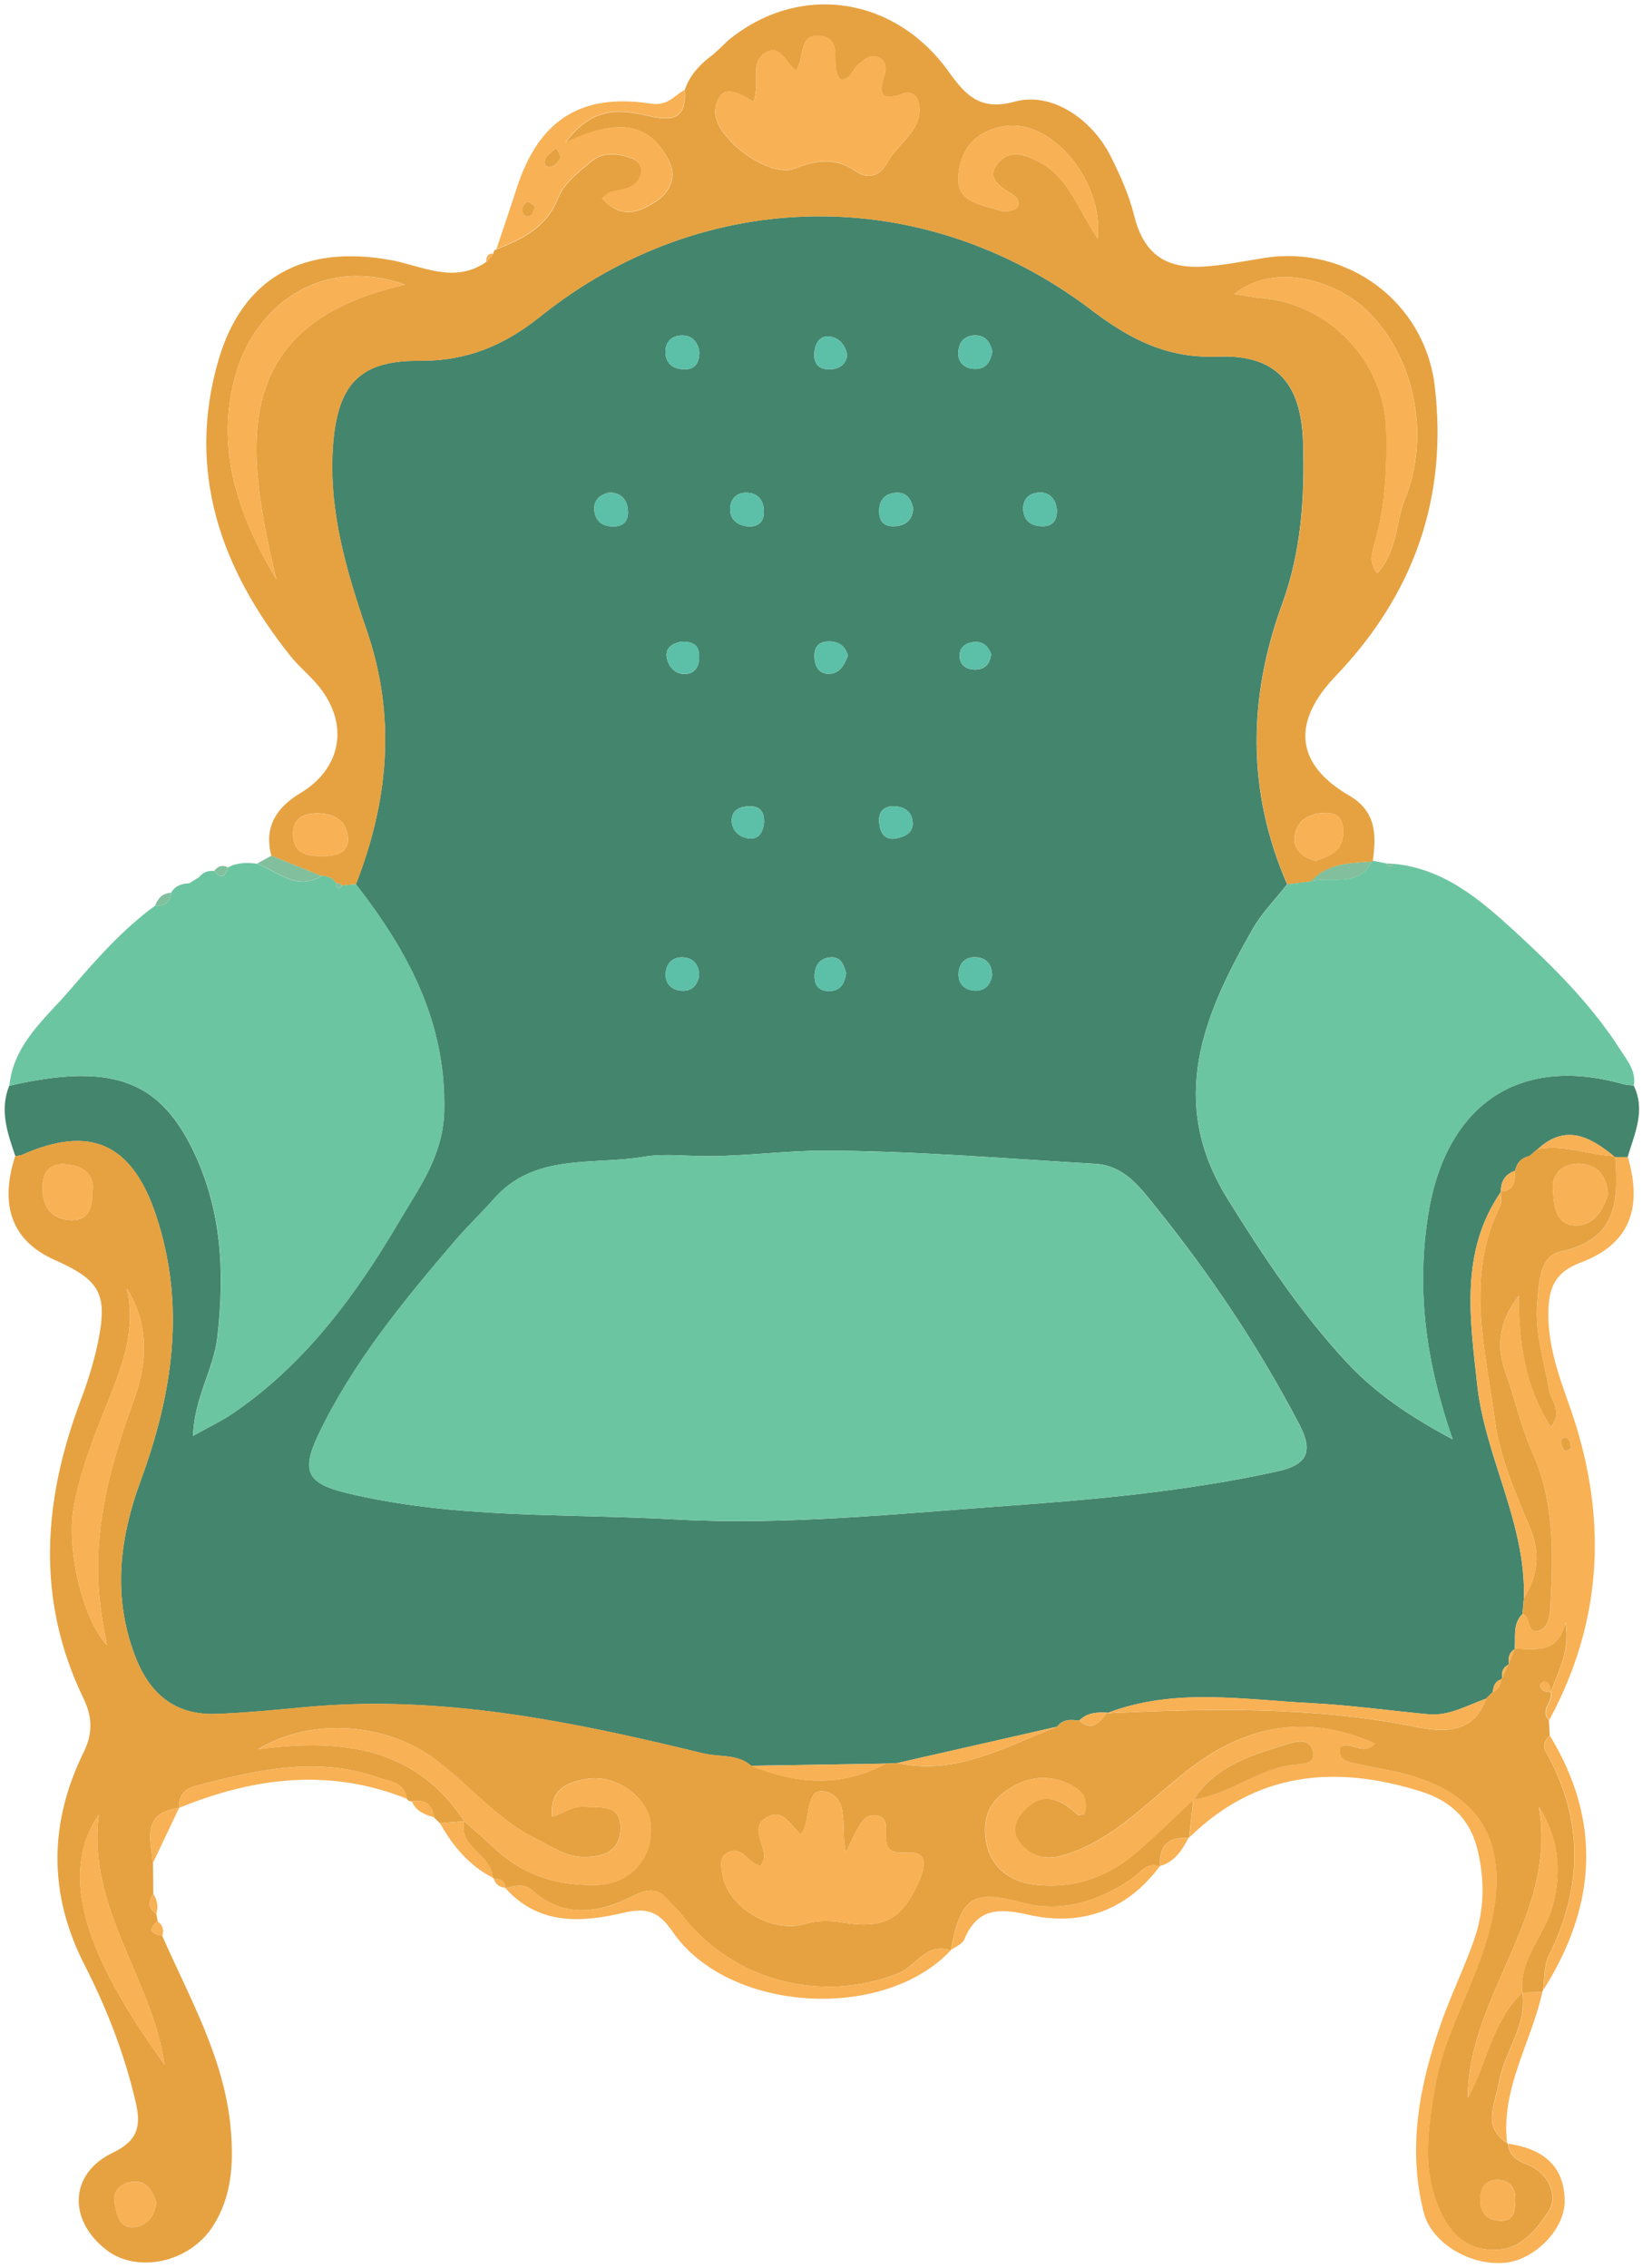
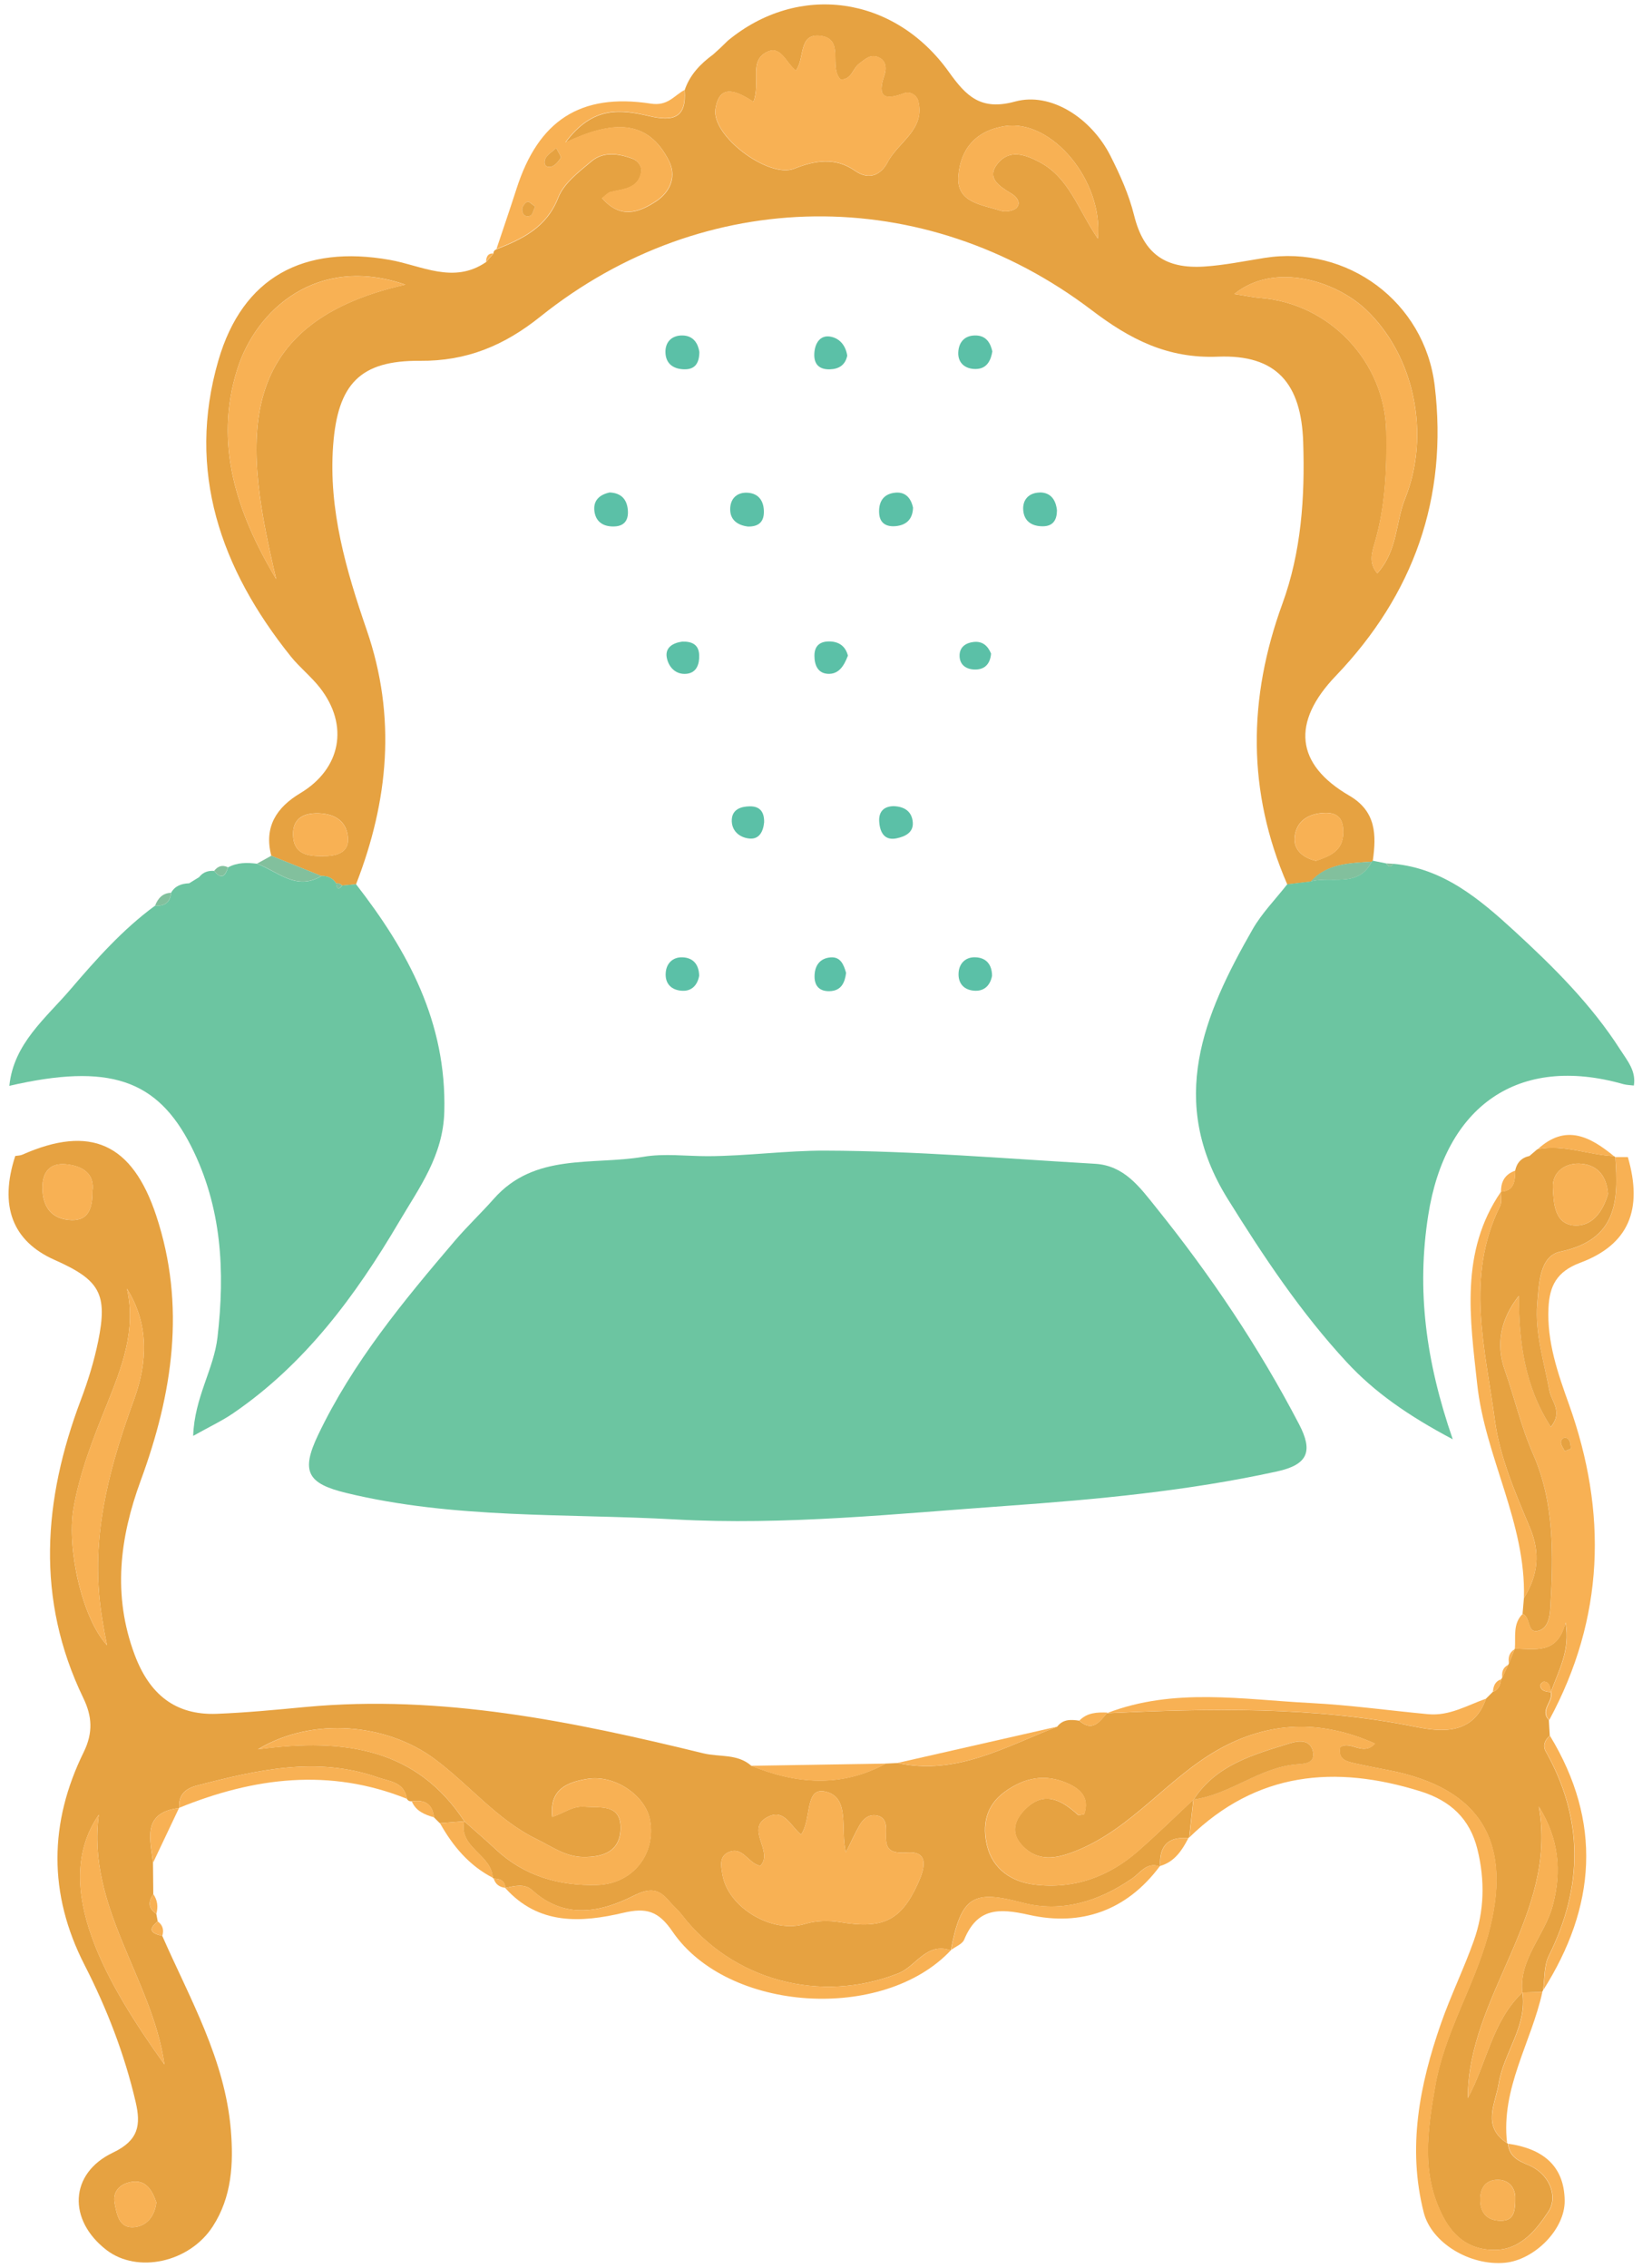
<svg xmlns="http://www.w3.org/2000/svg" width="110" height="151" viewBox="0 0 110 151" fill="none">
  <g clip-path="url(#clip0_8_640)">
-     <path d="M1.02 76.969C0.495 75.445 -0.039 73.921 0.613 72.296C7.225 70.774 10.459 71.835 12.728 76.341C14.759 80.37 14.984 84.633 14.471 89.049C14.224 91.173 12.939 93.046 12.854 95.604C13.997 94.965 14.783 94.598 15.488 94.117C20.302 90.838 23.668 86.269 26.568 81.347C27.905 79.074 29.5 76.959 29.576 74.001C29.726 68.061 27.157 63.332 23.697 58.874C25.867 53.315 26.394 47.713 24.41 41.95C23.047 37.977 21.855 33.938 22.172 29.651C22.476 25.555 23.976 23.987 27.953 24.019C31.054 24.046 33.554 23.012 35.969 21.077C46.884 12.337 61.522 12.165 72.68 20.645C75.23 22.583 77.721 23.878 81.089 23.743C84.99 23.59 86.639 25.532 86.764 29.434C86.884 33.102 86.643 36.741 85.377 40.204C83.083 46.493 83.023 52.7 85.702 58.877C84.926 59.873 84.017 60.787 83.398 61.874C80.132 67.586 77.705 73.327 81.737 79.823C84.12 83.656 86.603 87.395 89.662 90.695C91.506 92.685 93.751 94.252 96.723 95.832C94.912 90.584 94.314 85.873 95.089 80.918C96.23 73.621 101.087 70.199 108.076 72.183C108.3 72.245 108.543 72.249 108.781 72.278C109.596 73.945 108.835 75.484 108.378 77.041C108.101 77.041 107.825 77.041 107.544 77.042L107.458 76.984C105.872 75.68 104.242 74.804 102.38 76.524L102.309 76.572C102.152 76.705 101.995 76.843 101.838 76.977C101.304 77.091 100.995 77.425 100.885 77.949C100.218 78.178 99.923 78.664 99.938 79.355L99.928 79.369C97.195 83.361 97.883 87.81 98.356 92.169C98.882 97.018 101.617 101.404 101.467 106.41C101.438 106.758 101.41 107.11 101.376 107.458C100.71 108.12 100.925 108.978 100.858 109.773L100.849 109.807C100.487 110.031 100.411 110.369 100.468 110.759L100.425 110.85C100.058 111.026 99.973 111.336 100.02 111.712L99.954 111.817C99.544 111.946 99.439 112.27 99.401 112.646C99.249 112.799 99.097 112.951 98.944 113.104C97.682 113.547 96.492 114.271 95.086 114.139C92.49 113.897 89.899 113.531 87.293 113.398C82.749 113.171 78.157 112.353 73.699 114.07L73.732 114.027C73.046 113.999 72.374 114.027 71.855 114.566C71.308 114.485 70.774 114.452 70.388 114.966L59.757 117.385C59.5 117.399 59.248 117.409 58.99 117.423L50.011 117.569C49.096 116.76 47.896 117.008 46.839 116.751C38.135 114.63 29.394 112.818 20.343 113.664C18.376 113.851 16.404 114.042 14.432 114.119C11.665 114.224 9.945 112.82 8.958 110.177C7.484 106.228 7.964 102.398 9.363 98.592C11.491 92.808 12.389 86.954 10.396 80.943C8.798 76.128 6.011 74.881 1.477 76.892C1.339 76.954 1.168 76.95 1.01 76.978L1.02 76.969ZM47.135 76.981C45.706 76.982 44.243 76.787 42.857 77.021C39.447 77.599 35.607 76.743 32.888 79.821C32.055 80.769 31.126 81.636 30.307 82.599C26.865 86.629 23.489 90.722 21.19 95.544C20.024 97.983 20.486 98.778 23.058 99.402C30.266 101.147 37.659 100.759 44.966 101.166C52.302 101.573 59.656 100.794 66.987 100.268C73.032 99.837 79.071 99.278 85.025 97.975C87.13 97.517 87.435 96.607 86.505 94.821C83.822 89.687 80.619 84.91 76.988 80.396C75.873 79.01 74.858 77.601 72.919 77.487C66.927 77.141 60.934 76.629 54.942 76.612C52.369 76.603 49.75 76.971 47.144 76.981L47.135 76.981ZM49.835 35.058C50.483 35.067 50.859 34.772 50.864 34.095C50.868 33.381 50.539 32.871 49.815 32.809C49.082 32.748 48.615 33.196 48.62 33.915C48.62 34.639 49.14 34.986 49.835 35.058ZM46.568 23.436C46.487 22.898 46.192 22.35 45.449 22.336C44.724 22.322 44.272 22.779 44.31 23.508C44.349 24.242 44.863 24.58 45.573 24.589C46.24 24.599 46.559 24.232 46.568 23.436ZM40.593 32.789C39.917 32.937 39.474 33.327 39.584 34.07C39.694 34.799 40.237 35.085 40.932 35.051C41.628 35.018 41.861 34.565 41.804 33.946C41.742 33.241 41.351 32.817 40.589 32.789L40.593 32.789ZM60.795 33.806C60.652 33.134 60.252 32.701 59.514 32.82C58.785 32.935 58.504 33.464 58.542 34.169C58.581 34.869 59.048 35.093 59.653 35.035C60.353 34.968 60.777 34.578 60.8 33.806L60.795 33.806ZM70.379 33.984C70.308 33.283 69.955 32.779 69.226 32.793C68.512 32.808 68.064 33.27 68.136 34.004C68.208 34.732 68.737 35.046 69.437 35.041C70.123 35.041 70.375 34.612 70.379 33.984ZM46.554 64.973C46.544 64.23 46.163 63.763 45.434 63.74C44.825 63.721 44.386 64.112 44.33 64.74C44.258 65.507 44.721 65.936 45.435 65.969C46.05 65.997 46.44 65.602 46.554 64.973ZM66.07 23.391C65.95 22.853 65.683 22.372 65.031 22.334C64.269 22.292 63.836 22.744 63.807 23.468C63.779 24.097 64.179 24.507 64.817 24.559C65.594 24.62 65.951 24.158 66.075 23.391L66.07 23.391ZM59.488 53.675C58.797 53.694 58.492 54.089 58.54 54.737C58.593 55.437 58.903 55.995 59.717 55.813C60.241 55.699 60.827 55.446 60.774 54.755C60.717 54.012 60.202 53.698 59.483 53.679L59.488 53.675ZM66.06 64.971C66.06 64.214 65.669 63.752 64.936 63.733C64.321 63.714 63.883 64.105 63.831 64.734C63.769 65.491 64.212 65.939 64.936 65.962C65.551 65.981 65.941 65.59 66.055 64.971L66.06 64.971ZM45.432 42.719C44.822 42.805 44.289 43.105 44.394 43.758C44.499 44.396 44.975 44.944 45.718 44.867C46.38 44.8 46.575 44.233 46.556 43.633C46.537 42.914 46.065 42.709 45.432 42.724L45.432 42.719ZM50.876 54.749C50.895 54.092 50.632 53.673 49.923 53.683C49.322 53.692 48.761 53.893 48.727 54.564C48.69 55.293 49.223 55.76 49.89 55.826C50.557 55.897 50.819 55.359 50.88 54.749L50.876 54.749ZM56.338 64.774C56.181 64.217 55.966 63.684 55.294 63.741C54.58 63.803 54.237 64.303 54.237 65.013C54.238 65.675 54.6 66.009 55.243 65.989C56.014 65.965 56.252 65.427 56.343 64.774L56.338 64.774ZM56.414 23.68C56.314 23.004 55.904 22.509 55.266 22.409C54.642 22.314 54.304 22.795 54.233 23.4C54.147 24.143 54.447 24.61 55.248 24.591C55.834 24.576 56.281 24.328 56.414 23.68ZM56.455 43.653C56.312 43.087 55.925 42.744 55.301 42.711C54.649 42.678 54.225 42.954 54.23 43.664C54.23 44.269 54.45 44.826 55.117 44.864C55.85 44.906 56.202 44.339 56.459 43.653L56.455 43.653ZM65.991 43.522C65.791 43.045 65.457 42.674 64.819 42.75C64.319 42.808 63.919 43.074 63.895 43.603C63.867 44.27 64.334 44.58 64.924 44.584C65.52 44.589 65.929 44.265 65.991 43.522Z" fill="#44856D" />
    <path d="M58.995 117.423C59.252 117.409 59.505 117.399 59.762 117.385C63.687 118.241 66.969 116.282 70.393 114.966C70.779 114.457 71.312 114.485 71.86 114.566C72.765 115.356 73.227 114.613 73.737 114.027L73.703 114.07C80.572 113.753 87.422 113.603 94.234 114.972C95.954 115.32 98.107 115.538 98.944 113.104C99.097 112.951 99.249 112.799 99.401 112.646C99.797 112.508 99.897 112.179 99.954 111.817L100.02 111.712C100.154 111.426 100.292 111.136 100.425 110.85L100.468 110.759C100.596 110.44 100.72 110.126 100.849 109.807L100.858 109.773C102.197 109.773 103.716 110.192 104.235 108.024C104.583 109.91 103.75 111.254 103.265 112.669C103.212 112.369 103.217 112.016 102.817 111.964C102.74 111.954 102.545 112.145 102.555 112.226C102.612 112.626 102.96 112.621 103.26 112.673C103.432 113.307 102.498 113.86 103.132 114.522C103.151 114.869 103.175 115.222 103.194 115.57C102.851 115.851 102.709 116.237 102.923 116.613C105.454 121.118 105.408 125.634 103.123 130.227C102.795 130.889 102.857 131.751 102.743 132.523L102.686 132.632C102.247 132.642 101.804 132.652 101.366 132.666C101.127 130.442 102.837 128.888 103.374 126.921C104.021 124.548 103.768 122.381 102.462 120.286C103.756 127.473 97.732 132.882 97.734 139.693C99.01 137.354 99.347 134.591 101.371 132.661C101.7 134.905 100.129 136.654 99.791 138.721C99.568 140.083 98.649 141.57 100.336 142.684L100.407 142.732C100.489 143.57 101.051 143.86 101.77 144.155C103.171 144.736 103.762 146.246 103.096 147.251C102.367 148.352 101.339 149.724 99.681 149.796C98.042 149.873 96.87 149.087 96.098 147.616C94.597 144.767 95.053 141.838 95.566 138.875C96.18 135.354 98.117 132.31 99.069 128.894C100.782 122.754 98.684 119.077 92.477 117.869C91.706 117.717 90.934 117.574 90.167 117.398C89.624 117.275 89.066 117.123 89.238 116.327C89.952 115.865 90.748 116.96 91.553 116.093C87.941 114.489 84.488 114.59 81.106 116.501C77.74 118.408 75.373 121.724 71.706 123.211C70.396 123.741 69.101 124.041 68.009 122.817C67.152 121.855 67.747 120.907 68.423 120.312C69.623 119.244 70.757 119.911 71.767 120.83C71.834 120.892 72.034 120.811 72.191 120.791C72.543 119.729 72 119.153 71.114 118.753C69.589 118.068 68.213 118.349 66.889 119.312C65.608 120.246 65.398 121.565 65.728 122.913C66.105 124.447 67.353 125.285 68.834 125.475C71.478 125.812 73.836 124.968 75.826 123.205C77.069 122.109 78.255 120.951 79.464 119.817L79.46 119.812L79.184 122.332C79.184 122.332 79.118 122.394 79.118 122.39C77.765 122.266 77.179 122.919 77.251 124.238L77.213 124.267C76.355 123.967 75.96 124.672 75.398 125.063C73.189 126.598 70.688 127.375 68.087 126.69C64.809 125.824 64.009 126.215 63.31 129.845L63.301 129.855C61.676 129.298 61.005 130.918 59.824 131.385C54.642 133.44 48.778 131.879 45.38 127.474C45.142 127.165 44.832 126.908 44.575 126.603C43.884 125.788 43.336 125.651 42.198 126.218C40.002 127.324 37.606 127.825 35.448 125.863C34.919 125.382 34.257 125.577 33.638 125.706C33.638 125.706 33.647 125.702 33.647 125.697C33.614 125.201 33.28 125.087 32.866 125.078L32.804 125.025C32.751 123.477 30.512 123.03 30.907 121.258C31.612 121.887 32.331 122.496 33.022 123.144C34.923 124.92 37.258 125.576 39.758 125.504C42.154 125.437 43.697 123.407 43.277 121.168C42.972 119.549 40.928 118.139 39.103 118.44C37.794 118.655 36.555 119.117 36.775 120.975C37.58 120.699 38.142 120.232 38.909 120.293C39.99 120.379 41.367 120.088 41.32 121.769C41.277 123.27 40.163 123.661 38.819 123.642C37.643 123.623 36.742 122.947 35.756 122.466C33.083 121.167 31.239 118.81 28.895 117.086C25.765 114.782 20.839 114.264 17.177 116.471C23.059 115.678 27.78 116.486 30.916 121.263L29.287 121.392C29.154 121.264 29.025 121.135 28.892 121.002C28.801 120.087 28.248 119.811 27.415 119.935C27.272 119.945 27.162 119.892 27.091 119.769C26.919 118.644 25.937 118.616 25.147 118.34C21.073 116.922 17.106 117.852 13.138 118.878C12.352 119.083 11.871 119.488 11.934 120.364L11.915 120.384C9.433 120.694 10.015 122.456 10.187 124.028C10.192 124.724 10.197 125.424 10.207 126.119C9.859 126.62 9.859 127.063 10.407 127.424C10.44 127.596 10.469 127.763 10.502 127.934C9.76 128.515 10.145 128.749 10.803 128.891C12.648 133.087 14.978 137.112 15.371 141.818C15.557 144.066 15.434 146.281 14.168 148.239C12.611 150.65 9.143 151.389 7.09 149.809C4.507 147.819 4.611 144.713 7.521 143.326C9.24 142.506 9.388 141.486 9.03 139.943C8.286 136.757 7.113 133.727 5.63 130.832C3.204 126.093 3.265 121.358 5.573 116.661C6.216 115.351 6.125 114.25 5.548 113.06C2.364 106.463 2.876 99.852 5.384 93.206C5.86 91.948 6.26 90.647 6.531 89.333C7.182 86.141 6.658 85.231 3.628 83.884C0.822 82.637 -0.065 80.284 1.015 76.969C1.172 76.94 1.339 76.945 1.482 76.883C6.016 74.876 8.803 76.118 10.4 80.933C12.394 86.944 11.495 92.799 9.368 98.582C7.969 102.389 7.489 106.219 8.962 110.167C9.949 112.81 11.669 114.215 14.437 114.109C16.409 114.032 18.381 113.841 20.348 113.655C29.398 112.808 38.145 114.62 46.843 116.742C47.901 116.999 49.101 116.755 50.016 117.56C53.027 118.793 56.028 119.03 58.995 117.414L58.995 117.423ZM56.325 123.341C55.934 121.788 56.638 119.668 54.956 119.287C53.556 118.969 54.066 121.122 53.338 122.151C52.628 121.565 52.232 120.455 51.184 120.946C49.517 121.728 51.566 123.266 50.623 124.233C49.813 124.076 49.475 122.919 48.527 123.319C47.865 123.596 48.018 124.268 48.099 124.777C48.447 127.03 51.459 128.768 53.597 128.1C54.321 127.876 55.178 127.857 55.936 127.98C58.742 128.441 59.97 127.931 61.113 125.425C61.451 124.677 62.027 123.239 60.445 123.344C59.116 123.43 58.954 123.054 58.997 122.011C59.016 121.539 58.996 121.006 58.391 120.882C57.858 120.773 57.482 121.101 57.234 121.53C56.929 122.059 56.682 122.616 56.325 123.341ZM8.454 85.802C9.079 88.584 8.113 91.037 7.113 93.524C6.204 95.782 5.3 98.05 4.886 100.489C4.454 103.057 5.432 107.696 7.124 109.544C6.866 108.267 6.689 107.2 6.598 106.114C6.216 101.575 7.4 97.368 8.928 93.171C9.813 90.732 9.946 88.193 8.454 85.802ZM6.58 120.828C3.276 125.617 7.165 132.17 10.949 137.456C10.142 131.764 5.758 126.983 6.58 120.828ZM6.156 79.315C6.317 78.162 5.522 77.629 4.388 77.52C3.311 77.416 2.821 78.054 2.826 79.088C2.831 80.369 3.446 81.193 4.761 81.236C5.885 81.268 6.161 80.454 6.156 79.32L6.156 79.315ZM10.409 146.64C10.147 145.873 9.741 145.14 8.817 145.264C8.108 145.355 7.46 145.831 7.637 146.717C7.784 147.455 7.932 148.408 8.98 148.284C9.804 148.183 10.304 147.54 10.409 146.64ZM100.89 146.209C100.861 145.818 100.608 145.137 99.727 145.137C98.86 145.138 98.522 145.771 98.565 146.576C98.608 147.41 99.085 147.853 99.923 147.862C100.795 147.871 100.914 147.276 100.894 146.209L100.89 146.209Z" fill="#E6A241" />
    <path d="M85.712 58.882C83.033 52.7 83.093 46.498 85.386 40.209C86.652 36.746 86.894 33.106 86.774 29.439C86.648 25.537 85 23.594 81.098 23.748C77.731 23.883 75.239 22.588 72.69 20.65C61.526 12.17 46.893 12.342 35.978 21.082C33.564 23.017 31.064 24.051 27.963 24.024C23.985 23.992 22.485 25.559 22.182 29.656C21.864 33.943 23.056 37.987 24.42 41.954C26.404 47.717 25.872 53.319 23.707 58.879C23.402 58.908 23.092 58.936 22.787 58.965C22.678 58.846 22.549 58.798 22.387 58.827C22.158 58.46 21.82 58.318 21.401 58.327C20.291 57.88 19.176 57.428 18.066 56.98C17.561 55.061 18.413 53.76 19.989 52.816C22.699 51.196 23.265 48.3 21.297 45.785C20.715 45.042 19.948 44.438 19.357 43.7C14.697 37.885 12.403 31.374 14.539 24.005C16.157 18.426 20.234 16.295 25.95 17.303C28.065 17.674 30.195 18.94 32.367 17.449C32.528 17.263 32.69 17.072 32.852 16.886C32.857 16.739 32.933 16.643 33.071 16.596C34.81 15.905 36.4 15.151 37.176 13.16C37.547 12.207 38.552 11.445 39.395 10.739C40.185 10.077 41.186 10.229 42.105 10.562C42.491 10.7 42.777 11.1 42.692 11.505C42.463 12.591 41.482 12.582 40.658 12.787C40.472 12.835 40.32 13.025 40.091 13.197C41.302 14.583 42.502 14.187 43.693 13.405C44.683 12.748 45.05 11.709 44.544 10.709C43.119 7.89 40.756 8.028 37.656 9.492C39.498 7.005 41.395 7.309 43.209 7.728C44.796 8.099 45.734 7.893 45.586 6.012C45.928 4.983 46.638 4.249 47.49 3.625C47.652 3.477 47.814 3.325 47.981 3.177L48.005 3.153C48.157 3.005 48.314 2.853 48.467 2.705C53.152 -1.164 59.541 -0.314 63.186 4.796C64.344 6.42 65.316 7.382 67.588 6.762C69.97 6.108 72.671 7.86 73.944 10.384C74.583 11.651 75.169 12.942 75.517 14.347C76.152 16.89 77.581 17.914 80.191 17.747C81.53 17.66 82.859 17.384 84.188 17.174C89.708 16.295 94.863 20.095 95.532 25.691C96.426 33.155 94.122 39.592 88.942 45.005C85.98 48.097 86.257 50.888 89.84 52.973C91.641 54.021 91.651 55.588 91.409 57.308L91.361 57.374C89.889 57.475 88.388 57.48 87.284 58.7C86.765 58.762 86.25 58.824 85.731 58.886L85.712 58.882ZM50.169 6.777C49.13 6.125 47.925 5.463 47.639 7.245C47.345 9.055 51.194 11.902 52.876 11.235C54.257 10.687 55.619 10.453 56.929 11.372C57.916 12.062 58.692 11.595 59.111 10.79C59.811 9.451 61.611 8.636 61.148 6.745C61.048 6.34 60.605 6.059 60.21 6.207C58.895 6.703 58.38 6.484 58.89 4.997C59.037 4.564 59.018 4.016 58.451 3.797C57.927 3.597 57.579 3.969 57.194 4.255C56.775 4.565 56.722 5.294 55.979 5.299C55.145 4.494 56.283 2.612 54.649 2.389C53.12 2.175 53.607 3.951 52.988 4.695C52.33 4.18 51.996 3.023 51.096 3.447C49.82 4.048 50.673 5.472 50.164 6.787L50.169 6.777ZM82.183 19.575C83.017 19.703 83.455 19.803 83.898 19.836C88.547 20.187 92.221 24.102 92.308 28.732C92.357 31.266 92.243 33.767 91.52 36.215C91.34 36.825 91.135 37.501 91.707 38.173C93.078 36.653 92.92 34.79 93.553 33.218C95.276 28.926 94.183 23.653 90.934 20.596C88.899 18.682 84.85 17.426 82.188 19.575L82.183 19.575ZM18.393 38.565C16.337 29.877 15.143 21.623 26.989 18.951C21.106 16.928 17.044 20.636 15.802 24.576C14.232 29.544 15.753 34.155 18.393 38.56L18.393 38.565ZM73.098 15.882C73.483 12.047 70.037 7.914 66.917 8.396C64.936 8.701 63.95 9.964 63.813 11.717C63.67 13.513 65.4 13.622 66.629 14.031C66.943 14.136 67.51 14.045 67.705 13.821C68.005 13.473 67.676 13.088 67.319 12.873C66.542 12.402 65.642 11.845 66.442 10.873C67.208 9.944 68.223 10.263 69.228 10.796C71.191 11.843 71.763 13.92 73.098 15.882ZM21.496 57.003C22.339 57.003 23.23 56.821 23.172 55.812C23.1 54.606 22.19 54.121 21.014 54.15C20.09 54.174 19.494 54.593 19.514 55.57C19.538 56.885 20.481 57.008 21.496 57.003ZM87.612 57.318C88.579 56.994 89.427 56.646 89.441 55.436C89.45 54.569 89.14 54.098 88.211 54.122C87.125 54.156 86.32 54.661 86.206 55.723C86.116 56.585 86.774 57.119 87.607 57.314L87.612 57.318Z" fill="#E6A241" />
    <path d="M91.342 57.37L91.389 57.303C91.694 57.365 91.999 57.426 92.304 57.488C92.447 57.731 92.6 57.76 92.771 57.512C96.115 57.816 98.545 59.887 100.837 61.987C103.439 64.377 105.969 66.887 107.894 69.901C108.357 70.62 108.952 71.311 108.791 72.278C108.557 72.249 108.309 72.245 108.086 72.183C101.097 70.199 96.239 73.625 95.099 80.919C94.324 85.873 94.921 90.588 96.733 95.832C93.76 94.257 91.516 92.69 89.672 90.695C86.612 87.39 84.129 83.656 81.746 79.823C77.71 73.327 80.137 67.586 83.407 61.874C84.026 60.792 84.936 59.873 85.712 58.877C86.231 58.815 86.746 58.752 87.265 58.69C88.641 58.299 90.423 59.161 91.342 57.365L91.342 57.37Z" fill="#6CC5A1" />
    <path d="M21.401 58.322C21.82 58.313 22.158 58.456 22.387 58.822C22.425 59.146 22.521 59.299 22.787 58.96C23.092 58.932 23.402 58.903 23.707 58.874C27.171 63.332 29.735 68.061 29.585 74.001C29.51 76.959 27.915 79.074 26.577 81.347C23.678 86.269 20.307 90.838 15.497 94.117C14.792 94.598 14.006 94.965 12.863 95.604C12.944 93.051 14.234 91.178 14.481 89.049C14.994 84.633 14.768 80.37 12.738 76.341C10.469 71.835 7.229 70.779 0.623 72.296C0.903 69.486 3.046 67.799 4.689 65.878C6.403 63.877 8.174 61.876 10.331 60.298C10.951 60.346 11.336 60.098 11.389 59.445C11.655 58.974 12.098 58.831 12.598 58.811C12.822 58.673 13.041 58.54 13.26 58.401C13.517 58.068 13.86 57.958 14.265 57.987C14.746 58.596 15.008 58.33 15.184 57.753C15.794 57.419 16.447 57.424 17.109 57.509C18.495 58.019 19.724 59.342 21.401 58.327L21.401 58.322Z" fill="#6CC5A1" />
    <path d="M79.194 122.332C79.284 121.494 79.379 120.656 79.469 119.812C81.903 119.488 83.836 117.686 86.313 117.471C86.832 117.428 87.595 117.423 87.423 116.618C87.237 115.751 86.384 115.918 85.851 116.08C83.445 116.824 80.974 117.506 79.479 119.817C78.269 120.947 77.079 122.104 75.841 123.205C73.845 124.968 71.492 125.812 68.849 125.475C67.372 125.285 66.119 124.447 65.742 122.913C65.413 121.565 65.617 120.246 66.903 119.312C68.227 118.344 69.603 118.068 71.128 118.753C72.014 119.153 72.557 119.729 72.205 120.791C72.048 120.811 71.848 120.892 71.781 120.83C70.771 119.911 69.637 119.249 68.437 120.312C67.761 120.912 67.166 121.855 68.024 122.817C69.115 124.046 70.41 123.745 71.72 123.211C75.388 121.724 77.754 118.408 81.121 116.501C84.502 114.585 87.956 114.489 91.567 116.093C90.762 116.96 89.971 115.865 89.252 116.327C89.081 117.123 89.638 117.275 90.181 117.398C90.948 117.574 91.72 117.717 92.492 117.869C98.694 119.077 100.796 122.754 99.083 128.894C98.132 132.31 96.194 135.35 95.581 138.875C95.062 141.838 94.611 144.767 96.112 147.615C96.889 149.087 98.061 149.868 99.695 149.796C101.353 149.719 102.377 148.352 103.11 147.251C103.776 146.246 103.185 144.736 101.785 144.155C101.065 143.855 100.503 143.565 100.422 142.732C102.632 143.05 104.161 144.126 104.186 146.527C104.206 148.451 102.163 150.467 100.22 150.658C97.905 150.883 95.322 149.354 94.802 147.316C93.701 143.001 94.519 138.823 95.946 134.735C96.598 132.868 97.474 131.081 98.135 129.219C98.84 127.237 98.882 125.184 98.376 123.131C97.875 121.102 96.594 119.902 94.597 119.274C88.89 117.489 83.67 117.972 79.203 122.328L79.194 122.332Z" fill="#F8B154" />
    <path d="M103.274 112.669C103.76 111.254 104.593 109.91 104.244 108.024C103.726 110.192 102.206 109.778 100.868 109.773C100.934 108.978 100.719 108.116 101.386 107.458C101.939 107.668 101.682 108.72 102.363 108.601C103.063 108.477 103.196 107.686 103.234 107.072C103.452 103.585 103.508 100.036 102.083 96.812C101.277 94.983 100.857 93.082 100.204 91.234C99.589 89.501 99.922 87.829 101.136 86.285C101.146 89.362 101.514 92.291 103.268 95.011C104.087 93.996 103.31 93.324 103.177 92.615C102.814 90.686 102.194 88.776 102.365 86.794C102.474 85.494 102.512 83.631 103.898 83.34C107.67 82.548 107.788 79.971 107.558 77.042C107.835 77.041 108.111 77.041 108.392 77.041C109.403 80.528 108.461 82.867 105.217 84.078C103.65 84.664 103.174 85.627 103.108 87.08C102.999 89.342 103.724 91.419 104.473 93.51C107.038 100.692 106.84 107.723 103.156 114.526C102.522 113.865 103.455 113.307 103.284 112.678L103.274 112.669ZM104.188 96.62C104.369 96.544 104.607 96.477 104.602 96.439C104.578 96.22 104.559 95.939 104.416 95.811C104.226 95.639 103.945 95.758 103.935 96.025C103.926 96.22 104.097 96.42 104.188 96.62Z" fill="#F8B154" />
    <path d="M45.572 5.998C45.725 7.879 44.786 8.084 43.195 7.713C41.38 7.29 39.489 6.99 37.642 9.478C40.737 8.019 43.105 7.875 44.53 10.695C45.035 11.695 44.669 12.738 43.678 13.391C42.488 14.177 41.283 14.569 40.077 13.183C40.306 13.011 40.458 12.821 40.644 12.773C41.472 12.563 42.449 12.572 42.677 11.491C42.763 11.091 42.477 10.691 42.091 10.548C41.176 10.215 40.176 10.063 39.381 10.725C38.543 11.43 37.533 12.188 37.162 13.146C36.386 15.137 34.795 15.885 33.057 16.581C33.504 15.243 33.961 13.909 34.394 12.565C35.845 8.04 38.631 6.176 43.333 6.899C44.467 7.075 44.862 6.379 45.567 5.998L45.572 5.998ZM37.037 9.854C36.732 10.135 36.456 10.288 36.332 10.526C36.18 10.826 36.266 11.198 36.699 11.098C36.947 11.04 37.185 10.759 37.332 10.521C37.389 10.43 37.189 10.178 37.037 9.854ZM35.638 13.751C35.433 13.618 35.233 13.394 35.118 13.437C34.961 13.489 34.78 13.737 34.771 13.909C34.752 14.237 34.957 14.504 35.314 14.366C35.457 14.309 35.509 14.008 35.638 13.751Z" fill="#F8B154" />
    <path d="M33.647 125.706C34.266 125.577 34.928 125.387 35.457 125.863C37.616 127.825 40.012 127.324 42.207 126.218C43.345 125.646 43.893 125.784 44.584 126.603C44.842 126.903 45.147 127.16 45.389 127.474C48.787 131.879 54.652 133.44 59.834 131.385C61.015 130.918 61.691 129.293 63.31 129.854C58.834 134.634 48.469 134.009 44.78 128.608C43.841 127.232 43.036 127.003 41.517 127.356C38.697 128.02 35.863 128.187 33.647 125.711L33.647 125.706Z" fill="#F8B154" />
    <path d="M63.32 129.84C64.019 126.21 64.819 125.824 68.096 126.685C70.702 127.37 73.198 126.593 75.408 125.058C75.974 124.668 76.365 123.962 77.222 124.262C75.018 127.221 71.979 128.275 68.516 127.495C66.487 127.038 65.076 127.034 64.201 129.144C64.077 129.445 63.62 129.611 63.32 129.84Z" fill="#F8B154" />
    <path d="M102.752 132.523C102.871 131.751 102.804 130.889 103.133 130.227C105.417 125.634 105.468 121.118 102.933 116.613C102.723 116.237 102.861 115.851 103.204 115.57C106.697 121.318 106.28 126.963 102.747 132.523L102.752 132.523Z" fill="#F8B154" />
    <path d="M11.938 120.364C11.876 119.493 12.357 119.083 13.143 118.878C17.111 117.852 21.078 116.922 25.151 118.34C25.942 118.616 26.924 118.644 27.095 119.769C21.955 117.703 16.92 118.338 11.938 120.364Z" fill="#F8B154" />
    <path d="M100.345 142.684C98.659 141.575 99.578 140.083 99.801 138.721C100.139 136.658 101.71 134.91 101.38 132.661C101.819 132.652 102.262 132.642 102.7 132.632C101.963 135.991 99.925 139.05 100.35 142.679L100.345 142.684Z" fill="#F8B154" />
    <path d="M30.916 121.258C30.521 123.03 32.76 123.482 32.813 125.025C31.232 124.211 30.15 122.911 29.297 121.392C29.84 121.349 30.383 121.306 30.926 121.263L30.916 121.253L30.916 121.258Z" fill="#F8B154" />
    <path d="M21.401 58.322C19.725 59.338 18.495 58.009 17.109 57.505C17.428 57.328 17.747 57.152 18.066 56.976C19.176 57.423 20.291 57.875 21.401 58.322Z" fill="#82C09D" />
    <path d="M10.191 124.028C10.019 122.456 9.438 120.694 11.919 120.383C11.343 121.598 10.767 122.813 10.191 124.028Z" fill="#F8B154" />
    <path d="M77.26 124.238C77.188 122.919 77.774 122.266 79.127 122.39C78.703 123.209 78.213 123.957 77.26 124.238Z" fill="#F8B154" />
    <path d="M27.419 119.935C28.258 119.816 28.81 120.087 28.896 121.002C28.277 120.821 27.691 120.592 27.419 119.935Z" fill="#F8B154" />
    <path d="M15.18 57.748C15.004 58.325 14.742 58.592 14.261 57.982C14.508 57.667 14.808 57.563 15.18 57.748Z" fill="#82C09D" />
    <path d="M11.384 59.445C11.332 60.098 10.946 60.346 10.327 60.298C10.517 59.812 10.822 59.465 11.384 59.445Z" fill="#82C09D" />
    <path d="M10.808 128.891C10.15 128.744 9.764 128.515 10.507 127.934C10.845 128.182 10.922 128.505 10.808 128.891Z" fill="#F8B154" />
    <path d="M10.412 127.424C9.864 127.062 9.859 126.615 10.211 126.119C10.492 126.524 10.535 126.962 10.412 127.424Z" fill="#F8B154" />
    <path d="M32.847 16.877C32.686 17.063 32.524 17.253 32.362 17.439C32.381 17.13 32.452 16.863 32.847 16.877Z" fill="#F8B154" />
    <path d="M32.875 125.078C33.29 125.087 33.623 125.201 33.657 125.697C33.266 125.654 32.99 125.468 32.875 125.078Z" fill="#F8B154" />
    <path d="M92.771 57.512C92.604 57.76 92.447 57.731 92.304 57.488C92.461 57.498 92.614 57.502 92.771 57.512Z" fill="#82C09D" />
    <path d="M47.967 3.163C47.805 3.31 47.643 3.463 47.476 3.61C47.638 3.463 47.8 3.31 47.967 3.163Z" fill="#F8B154" />
    <path d="M47.135 76.981C49.745 76.971 52.36 76.603 54.932 76.612C60.925 76.629 66.917 77.141 72.91 77.487C74.848 77.601 75.868 79.01 76.978 80.396C80.61 84.91 83.817 89.682 86.496 94.821C87.43 96.607 87.126 97.517 85.016 97.975C79.067 99.278 73.027 99.837 66.977 100.268C59.647 100.789 52.297 101.573 44.956 101.166C37.649 100.759 30.252 101.147 23.049 99.402C20.477 98.778 20.014 97.983 21.18 95.544C23.479 90.722 26.86 86.63 30.298 82.599C31.117 81.641 32.041 80.769 32.879 79.821C35.597 76.738 39.437 77.599 42.847 77.021C44.234 76.787 45.696 76.982 47.125 76.981L47.135 76.981Z" fill="#6CC5A1" />
    <path d="M107.554 77.037C107.783 79.966 107.665 82.543 103.893 83.335C102.507 83.626 102.469 85.489 102.36 86.789C102.194 88.771 102.814 90.676 103.172 92.61C103.306 93.324 104.082 93.996 103.263 95.006C101.509 92.287 101.142 89.357 101.131 86.28C99.917 87.824 99.584 89.496 100.199 91.23C100.852 93.078 101.272 94.978 102.078 96.807C103.503 100.031 103.447 103.58 103.229 107.067C103.191 107.681 103.058 108.472 102.358 108.596C101.677 108.716 101.934 107.663 101.381 107.453C101.41 107.106 101.443 106.753 101.471 106.405C102.395 104.905 102.595 103.433 101.865 101.699C100.897 99.394 99.863 97.013 99.538 94.569C98.903 89.834 97.544 85 99.886 80.298C100.014 80.04 99.924 79.674 99.933 79.359L99.943 79.345C100.857 79.283 100.871 78.606 100.89 77.939C100.999 77.411 101.309 77.082 101.842 76.967C101.999 76.834 102.157 76.696 102.314 76.562L102.385 76.515C104.124 76.171 105.763 76.904 107.463 76.975L107.549 77.032L107.554 77.037ZM107.069 79.5C106.983 78.337 106.411 77.609 105.348 77.49C104.262 77.367 103.348 78.029 103.401 79.058C103.449 80.03 103.468 81.564 104.916 81.596C106.088 81.624 106.759 80.576 107.069 79.5Z" fill="#E6A241" />
    <path d="M99.933 79.364C99.924 79.678 100.009 80.045 99.886 80.302C97.549 85 98.903 89.834 99.538 94.574C99.863 97.013 100.897 99.399 101.865 101.704C102.595 103.442 102.395 104.909 101.471 106.41C101.622 101.399 98.886 97.013 98.361 92.164C97.888 87.805 97.2 83.357 99.933 79.364Z" fill="#F8B154" />
    <path d="M98.949 113.099C98.107 115.538 95.958 115.315 94.239 114.968C87.427 113.598 80.577 113.748 73.708 114.065C78.161 112.344 82.754 113.162 87.303 113.393C89.903 113.526 92.495 113.892 95.096 114.134C96.506 114.267 97.697 113.542 98.954 113.099L98.949 113.099Z" fill="#F8B154" />
    <path d="M70.398 114.962C66.969 116.282 63.687 118.236 59.767 117.38C63.31 116.574 66.854 115.768 70.398 114.962Z" fill="#F8B154" />
    <path d="M58.995 117.423C56.028 119.039 53.032 118.802 50.016 117.569C53.008 117.521 56.004 117.472 58.995 117.423Z" fill="#F8B154" />
    <path d="M107.468 76.98C105.767 76.909 104.129 76.171 102.39 76.519C104.252 74.804 105.881 75.68 107.468 76.98Z" fill="#F8B154" />
    <path d="M49.835 35.058C50.488 35.062 50.859 34.772 50.864 34.095C50.868 33.381 50.54 32.871 49.816 32.809C49.082 32.748 48.615 33.196 48.62 33.915C48.62 34.639 49.14 34.986 49.835 35.062L49.835 35.058Z" fill="#5BC0A7" />
    <path d="M45.449 22.336C44.725 22.322 44.272 22.78 44.311 23.508C44.349 24.242 44.864 24.58 45.573 24.589C46.24 24.599 46.559 24.232 46.568 23.436C46.487 22.898 46.192 22.35 45.449 22.336Z" fill="#5BC0A7" />
    <path d="M40.593 32.789C39.917 32.937 39.474 33.327 39.584 34.071C39.694 34.799 40.237 35.085 40.932 35.051C41.628 35.018 41.861 34.565 41.804 33.946C41.742 33.241 41.351 32.817 40.589 32.789L40.593 32.789Z" fill="#5BC0A7" />
    <path d="M59.509 32.816C58.78 32.93 58.499 33.459 58.538 34.164C58.576 34.864 59.043 35.088 59.648 35.031C60.348 34.964 60.772 34.573 60.795 33.801C60.652 33.13 60.252 32.696 59.514 32.816L59.509 32.816Z" fill="#5BC0A7" />
    <path d="M69.226 32.793C68.512 32.808 68.064 33.27 68.136 34.004C68.208 34.732 68.737 35.046 69.437 35.041C70.123 35.041 70.375 34.612 70.379 33.984C70.308 33.279 69.955 32.779 69.226 32.788L69.226 32.793Z" fill="#5BC0A7" />
    <path d="M45.434 63.74C44.825 63.721 44.386 64.112 44.33 64.74C44.258 65.507 44.721 65.936 45.435 65.969C46.05 65.997 46.44 65.602 46.554 64.973C46.544 64.23 46.163 63.763 45.434 63.74Z" fill="#5BC0A7" />
    <path d="M65.031 22.339C64.269 22.296 63.836 22.749 63.807 23.473C63.784 24.102 64.179 24.511 64.817 24.564C65.594 24.625 65.951 24.163 66.075 23.396C65.955 22.858 65.688 22.377 65.036 22.339L65.031 22.339Z" fill="#5BC0A7" />
    <path d="M59.492 53.675C58.802 53.694 58.492 54.089 58.545 54.737C58.597 55.437 58.907 55.995 59.722 55.813C60.246 55.699 60.831 55.446 60.779 54.755C60.721 54.012 60.207 53.698 59.492 53.675Z" fill="#5BC0A7" />
    <path d="M64.936 63.738C64.321 63.719 63.883 64.11 63.831 64.739C63.769 65.496 64.212 65.944 64.936 65.967C65.551 65.986 65.941 65.595 66.055 64.976C66.055 64.219 65.665 63.757 64.931 63.738L64.936 63.738Z" fill="#5BC0A7" />
    <path d="M45.437 42.719C44.822 42.8 44.289 43.1 44.394 43.753C44.499 44.391 44.975 44.939 45.718 44.862C46.38 44.795 46.576 44.228 46.556 43.628C46.537 42.909 46.065 42.704 45.432 42.719L45.437 42.719Z" fill="#5BC0A7" />
    <path d="M49.923 53.687C49.322 53.697 48.761 53.897 48.727 54.569C48.69 55.298 49.223 55.764 49.89 55.831C50.557 55.902 50.819 55.364 50.88 54.754C50.895 54.097 50.633 53.678 49.923 53.687Z" fill="#5BC0A7" />
    <path d="M55.294 63.746C54.58 63.808 54.237 64.308 54.237 65.018C54.238 65.68 54.6 66.013 55.243 65.994C56.015 65.97 56.253 65.432 56.338 64.779C56.181 64.222 55.966 63.688 55.294 63.746Z" fill="#5BC0A7" />
    <path d="M55.248 24.591C55.834 24.576 56.281 24.328 56.414 23.68C56.314 23.004 55.904 22.509 55.266 22.409C54.642 22.314 54.304 22.795 54.233 23.4C54.147 24.143 54.447 24.61 55.248 24.591Z" fill="#5BC0A7" />
    <path d="M55.302 42.711C54.654 42.678 54.225 42.954 54.23 43.664C54.23 44.269 54.45 44.826 55.117 44.864C55.85 44.906 56.198 44.339 56.459 43.653C56.316 43.087 55.93 42.744 55.306 42.711L55.302 42.711Z" fill="#5BC0A7" />
    <path d="M64.924 44.579C65.52 44.584 65.929 44.26 65.991 43.517C65.791 43.041 65.457 42.669 64.819 42.745C64.319 42.803 63.919 43.07 63.895 43.598C63.867 44.265 64.334 44.575 64.924 44.579Z" fill="#5BC0A7" />
    <path d="M73.741 114.027C73.232 114.613 72.765 115.356 71.865 114.566C72.389 114.023 73.055 113.999 73.741 114.027Z" fill="#F8B154" />
    <path d="M100.895 77.944C100.876 78.611 100.862 79.287 99.947 79.35C99.933 78.659 100.228 78.173 100.895 77.944Z" fill="#F8B154" />
    <path d="M100.853 109.807C100.725 110.126 100.601 110.44 100.473 110.759C100.411 110.369 100.487 110.031 100.853 109.807Z" fill="#F8B154" />
    <path d="M100.435 110.845C100.301 111.131 100.163 111.422 100.03 111.708C99.982 111.331 100.068 111.022 100.435 110.845Z" fill="#F8B154" />
    <path d="M99.959 111.812C99.901 112.174 99.802 112.503 99.406 112.641C99.439 112.265 99.549 111.941 99.959 111.812Z" fill="#F8B154" />
    <path d="M56.325 123.341C56.687 122.616 56.934 122.059 57.234 121.53C57.482 121.101 57.858 120.773 58.391 120.882C58.996 121.006 59.011 121.539 58.997 122.011C58.959 123.054 59.116 123.435 60.445 123.344C62.027 123.239 61.451 124.677 61.113 125.425C59.971 127.936 58.742 128.441 55.936 127.98C55.178 127.857 54.321 127.876 53.597 128.1C51.454 128.768 48.447 127.025 48.099 124.777C48.018 124.263 47.87 123.596 48.527 123.319C49.475 122.919 49.813 124.076 50.623 124.233C51.566 123.266 49.517 121.728 51.184 120.946C52.227 120.455 52.628 121.565 53.338 122.151C54.066 121.122 53.556 118.969 54.956 119.287C56.638 119.668 55.934 121.788 56.325 123.341Z" fill="#F8B154" />
    <path d="M30.926 121.268C27.79 116.491 23.074 115.683 17.186 116.476C20.844 114.264 25.769 114.786 28.904 117.091C31.249 118.814 33.093 121.172 35.766 122.471C36.752 122.952 37.652 123.628 38.829 123.647C40.172 123.665 41.287 123.274 41.329 121.774C41.376 120.092 40 120.383 38.918 120.298C38.151 120.236 37.585 120.703 36.785 120.98C36.565 119.122 37.803 118.66 39.113 118.445C40.937 118.144 42.981 119.558 43.287 121.173C43.707 123.412 42.164 125.441 39.768 125.509C37.267 125.581 34.933 124.925 33.032 123.149C32.341 122.506 31.621 121.891 30.916 121.263L30.926 121.272L30.926 121.268Z" fill="#F8B154" />
    <path d="M8.454 85.802C9.946 88.193 9.813 90.732 8.928 93.171C7.4 97.368 6.221 101.575 6.598 106.114C6.689 107.195 6.866 108.267 7.124 109.544C5.432 107.691 4.459 103.057 4.886 100.489C5.295 98.045 6.204 95.782 7.113 93.524C8.113 91.037 9.079 88.589 8.454 85.802Z" fill="#F8B154" />
    <path d="M6.58 120.828C5.758 126.983 10.142 131.764 10.949 137.456C7.165 132.17 3.271 125.617 6.58 120.828Z" fill="#F8B154" />
    <path d="M101.376 132.661C99.352 134.591 99.015 137.354 97.739 139.693C97.737 132.882 103.76 127.473 102.467 120.286C103.778 122.381 104.031 124.548 103.379 126.921C102.841 128.888 101.137 130.437 101.371 132.666L101.376 132.661Z" fill="#F8B154" />
    <path d="M6.156 79.315C6.166 80.454 5.89 81.268 4.761 81.231C3.446 81.188 2.831 80.369 2.826 79.083C2.826 78.049 3.311 77.411 4.388 77.515C5.522 77.625 6.317 78.158 6.156 79.311L6.156 79.315Z" fill="#F8B154" />
    <path d="M10.409 146.64C10.304 147.54 9.809 148.183 8.98 148.284C7.932 148.408 7.784 147.455 7.637 146.717C7.46 145.836 8.108 145.359 8.817 145.264C9.741 145.144 10.147 145.873 10.409 146.64Z" fill="#F8B154" />
    <path d="M100.89 146.209C100.909 147.276 100.79 147.871 99.918 147.862C99.08 147.853 98.604 147.41 98.561 146.576C98.517 145.771 98.86 145.138 99.722 145.137C100.599 145.137 100.856 145.818 100.885 146.209L100.89 146.209Z" fill="#F8B154" />
    <path d="M103.269 112.669C102.969 112.616 102.617 112.621 102.564 112.221C102.555 112.14 102.745 111.95 102.826 111.959C103.226 112.016 103.222 112.364 103.274 112.664L103.269 112.669Z" fill="#F8B154" />
    <path d="M50.169 6.777C50.678 5.462 49.825 4.038 51.101 3.438C52.001 3.014 52.335 4.171 52.992 4.685C53.611 3.947 53.125 2.17 54.654 2.379C56.288 2.607 55.15 4.489 55.984 5.289C56.727 5.289 56.779 4.555 57.199 4.245C57.584 3.959 57.927 3.588 58.456 3.788C59.023 4.007 59.042 4.554 58.895 4.988C58.385 6.474 58.895 6.693 60.214 6.197C60.61 6.05 61.053 6.33 61.153 6.735C61.616 8.626 59.815 9.441 59.116 10.78C58.697 11.585 57.92 12.052 56.934 11.362C55.624 10.443 54.262 10.677 52.88 11.225C51.199 11.893 47.354 9.046 47.644 7.235C47.934 5.454 49.135 6.12 50.173 6.768L50.169 6.777Z" fill="#F8B154" />
    <path d="M82.183 19.575C84.845 17.426 88.894 18.682 90.929 20.596C94.179 23.653 95.276 28.931 93.548 33.218C92.915 34.79 93.078 36.653 91.702 38.173C91.135 37.501 91.34 36.82 91.516 36.215C92.234 33.767 92.347 31.266 92.304 28.732C92.216 24.102 88.542 20.187 83.893 19.836C83.45 19.803 83.012 19.703 82.178 19.575L82.183 19.575Z" fill="#F8B154" />
    <path d="M18.393 38.565C15.758 34.16 14.236 29.549 15.802 24.58C17.044 20.641 21.106 16.933 26.989 18.956C15.139 21.627 16.332 29.882 18.393 38.57L18.393 38.565Z" fill="#F8B154" />
    <path d="M73.098 15.882C71.763 13.92 71.191 11.843 69.228 10.796C68.223 10.258 67.208 9.944 66.442 10.873C65.642 11.845 66.542 12.402 67.319 12.873C67.676 13.092 68 13.473 67.705 13.821C67.515 14.045 66.943 14.14 66.629 14.031C65.404 13.622 63.67 13.513 63.813 11.717C63.95 9.964 64.936 8.701 66.917 8.396C70.037 7.914 73.478 12.042 73.098 15.882Z" fill="#F8B154" />
    <path d="M21.496 57.003C20.481 57.013 19.543 56.889 19.514 55.575C19.494 54.598 20.09 54.184 21.014 54.155C22.186 54.121 23.095 54.611 23.172 55.816C23.234 56.826 22.344 57.003 21.496 57.008L21.496 57.003Z" fill="#F8B154" />
    <path d="M87.612 57.318C86.778 57.123 86.121 56.59 86.211 55.728C86.32 54.666 87.13 54.156 88.216 54.127C89.145 54.098 89.454 54.569 89.445 55.441C89.431 56.651 88.579 57.004 87.617 57.323L87.612 57.318Z" fill="#F8B154" />
    <path d="M91.342 57.37C90.423 59.166 88.641 58.304 87.265 58.695C88.37 57.471 89.87 57.47 91.342 57.37Z" fill="#82C09D" />
    <path d="M22.782 58.96C22.516 59.299 22.421 59.146 22.382 58.822C22.54 58.794 22.673 58.841 22.782 58.96Z" fill="#82C09D" />
    <path d="M79.479 119.822C80.974 117.511 83.445 116.829 85.851 116.085C86.384 115.918 87.237 115.756 87.423 116.623C87.595 117.433 86.837 117.433 86.313 117.476C83.836 117.691 81.903 119.492 79.469 119.817L79.474 119.822L79.479 119.822Z" fill="#E6A241" />
    <path d="M104.188 96.62C104.097 96.42 103.931 96.22 103.935 96.025C103.945 95.758 104.226 95.634 104.416 95.811C104.559 95.939 104.578 96.22 104.602 96.439C104.602 96.477 104.369 96.544 104.188 96.62Z" fill="#E6A241" />
    <path d="M37.037 9.854C37.189 10.178 37.389 10.435 37.332 10.521C37.18 10.759 36.947 11.04 36.699 11.098C36.266 11.193 36.18 10.826 36.332 10.526C36.451 10.293 36.732 10.135 37.037 9.854Z" fill="#E6A241" />
    <path d="M35.638 13.751C35.509 14.008 35.462 14.309 35.314 14.366C34.957 14.504 34.747 14.237 34.771 13.909C34.78 13.737 34.961 13.489 35.118 13.437C35.233 13.399 35.433 13.623 35.638 13.751Z" fill="#E6A241" />
    <path d="M107.069 79.5C106.759 80.572 106.088 81.62 104.916 81.596C103.468 81.564 103.449 80.025 103.401 79.058C103.348 78.029 104.262 77.367 105.348 77.49C106.411 77.609 106.983 78.338 107.069 79.5Z" fill="#F8B154" />
  </g>
  <defs>
    <clipPath id="clip0_8_640">
      <rect width="108.834" height="150.414" fill="white" transform="translate(0.289 0.302) rotate(-0.02)" />
    </clipPath>
  </defs>
</svg>